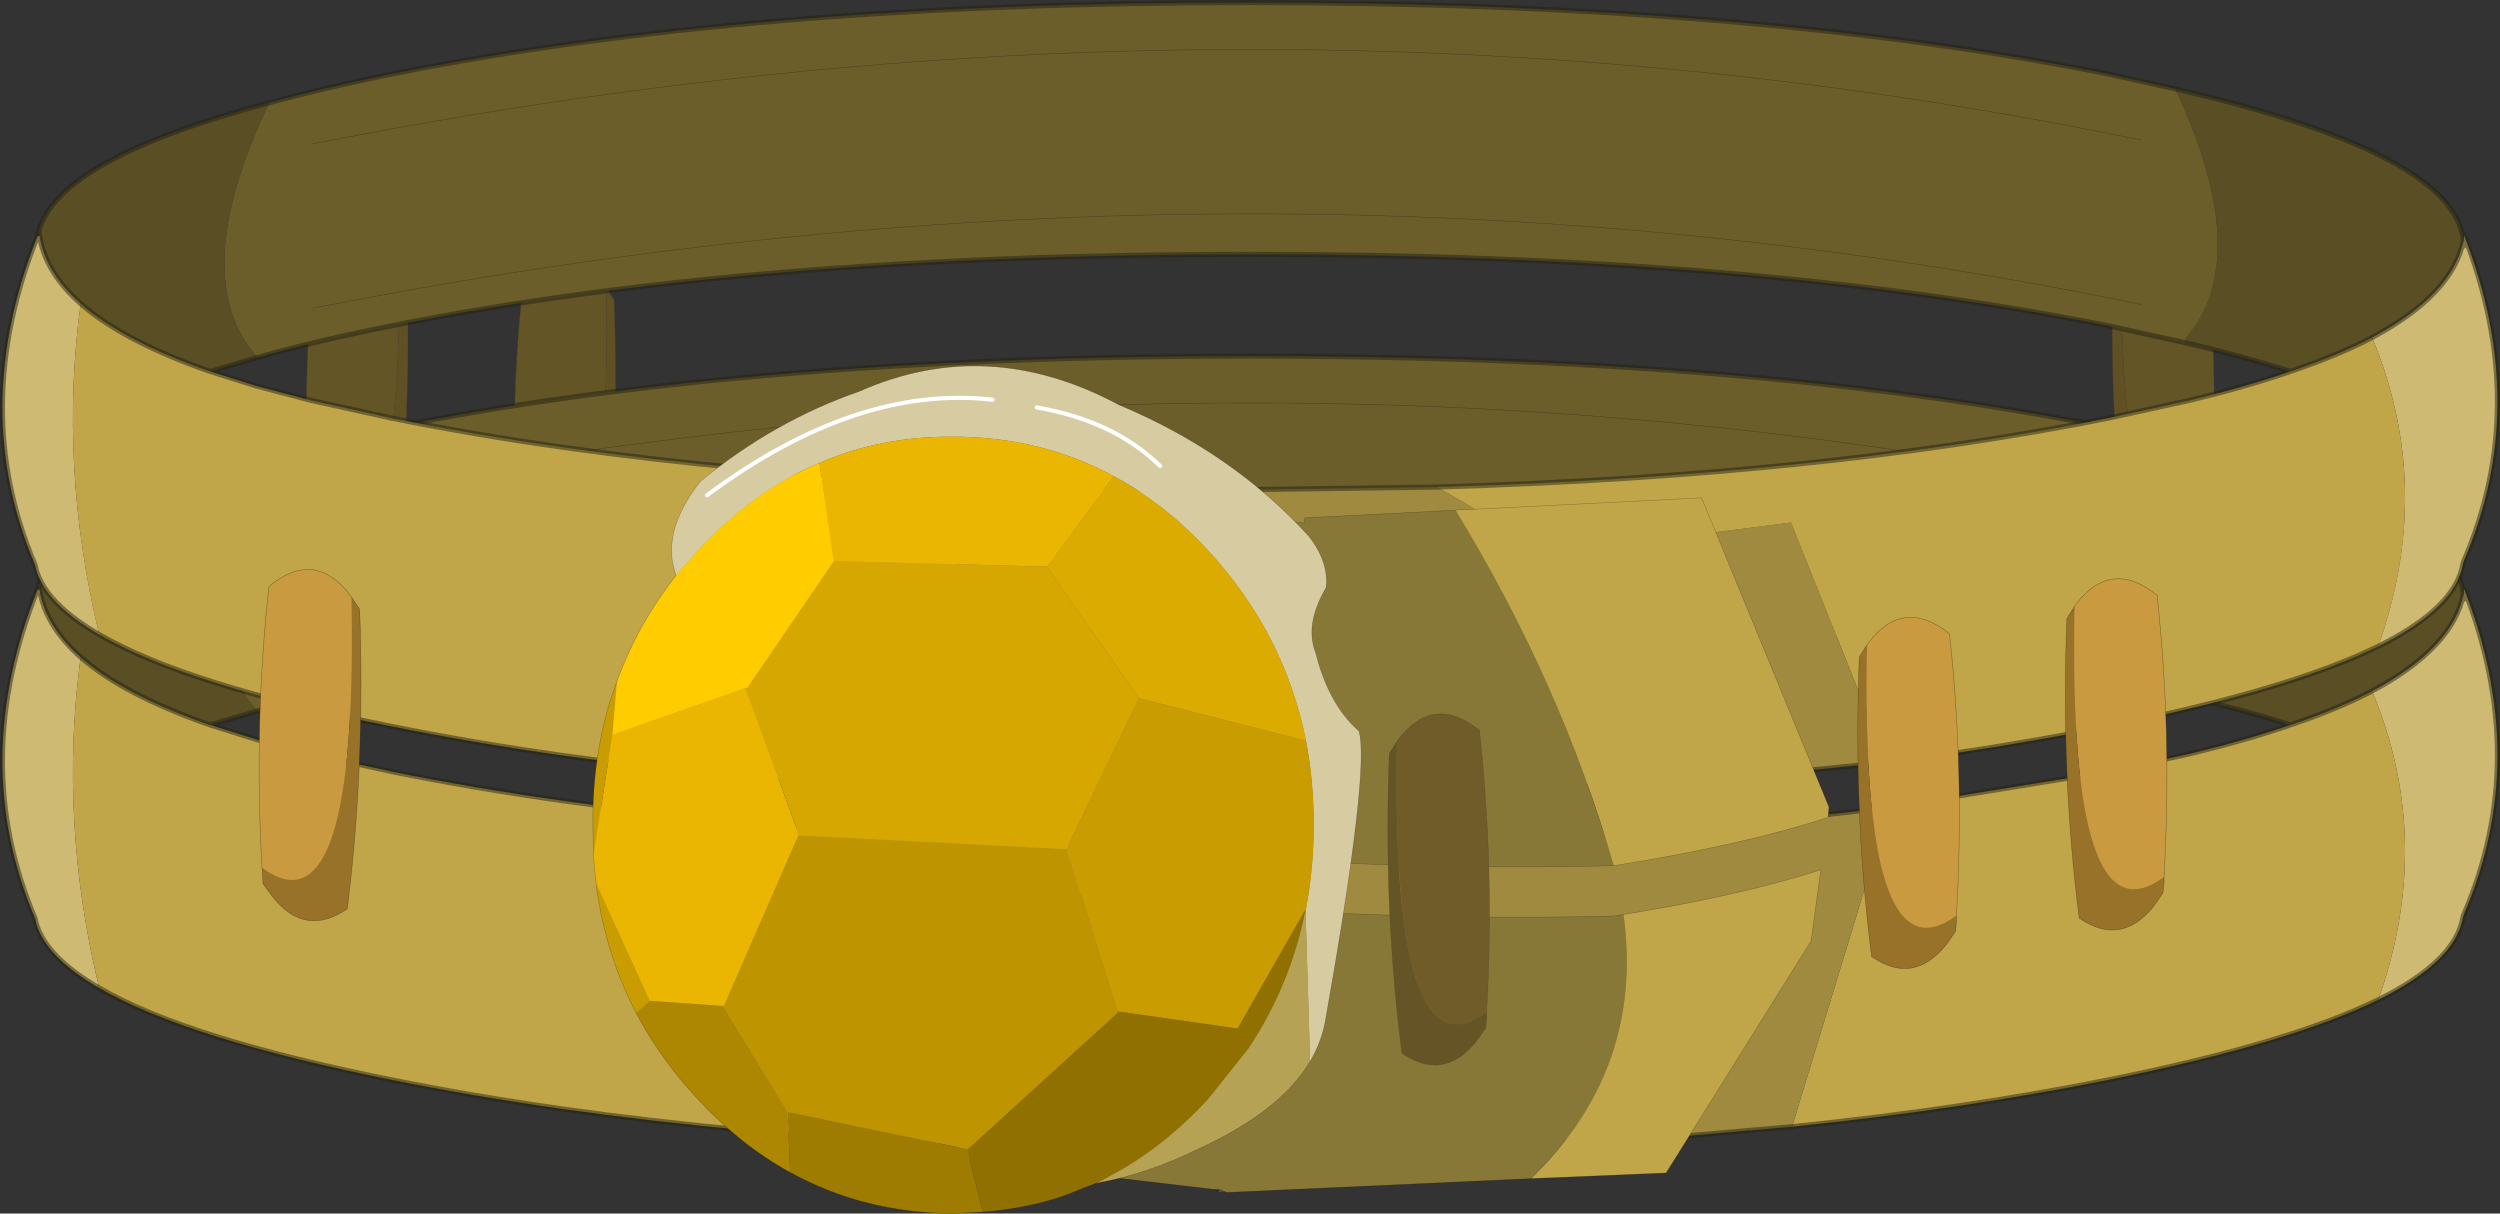
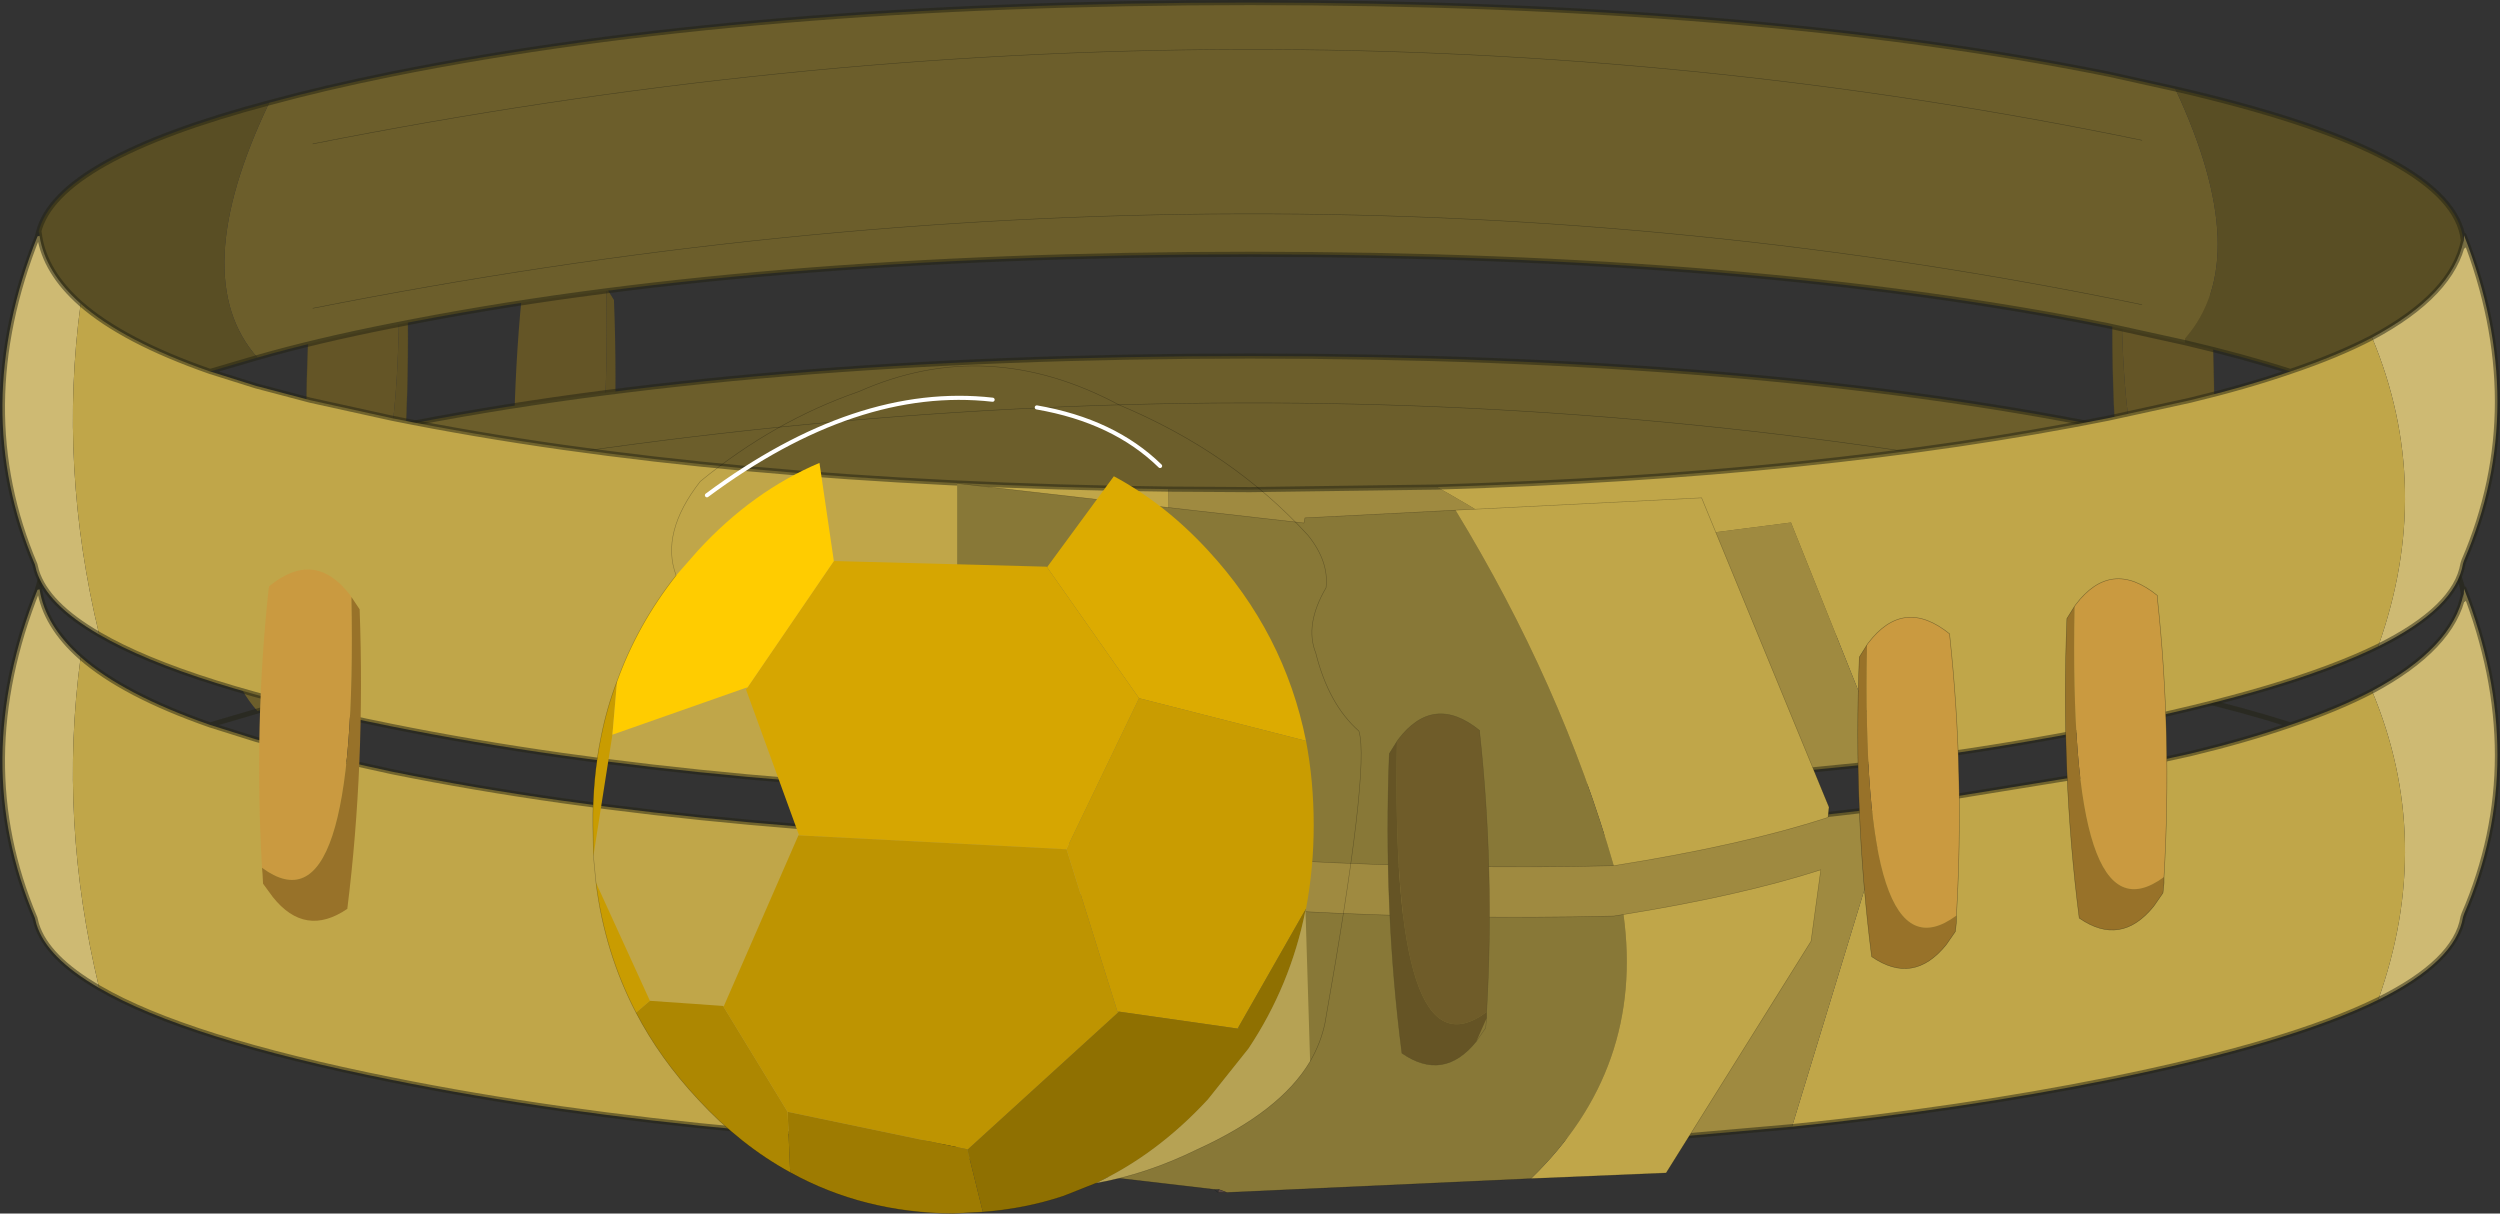
<svg xmlns="http://www.w3.org/2000/svg" xmlns:xlink="http://www.w3.org/1999/xlink" width="243.3px" height="118.1px">
  <rect width="100%" height="100%" fill="#333333" stroke="none" />
  <g transform="matrix(1, 0, 0, 1, -155.15, -87.8)">
    <use xlink:href="#object-0" width="185.7" height="38.8" transform="matrix(1, 0, 0, 1, 184.95, 108.5)" />
    <use xlink:href="#object-1" width="243.3" height="116.05" transform="matrix(1, 0, 0, 1, 155.15, 87.8)" />
    <use xlink:href="#object-2" width="9.9" height="34.15" transform="matrix(1, -0.001, 0.001, 1, 290.2, 157.3)" />
    <use xlink:href="#object-3" width="74.75" height="82.5" transform="matrix(1, 0, 0, 1, 212.85, 123.4)" />
  </g>
  <defs>
    <g transform="matrix(1, 0, 0, 1, 92.85, 19.4)" id="object-0">
      <path fill-rule="evenodd" fill="#645526" stroke="none" d="M-63.65 -12.1L-63.75 -12.25Q-67.2 -16.8 -71.7 -13.15L-71.7 -12.95Q-73.15 0.5 -72.35 14.25Q-63 21.15 -63.65 -12.1" />
      <path fill-rule="evenodd" fill="#5f5124" stroke="none" d="M-72.35 14.25L-72.35 14.85L-72.25 15.8L-71.35 17.1Q-68.15 21.05 -64.1 18.25Q-62.3 4.2 -62.9 -10.9L-63.65 -12.1Q-63 21.15 -72.35 14.25" />
-       <path fill="none" stroke="#534921" stroke-opacity="0.502" stroke-width="0.05" stroke-linecap="round" stroke-linejoin="round" d="M-63.65 -12.1L-63.75 -12.25Q-67.2 -16.8 -71.7 -13.15L-71.7 -12.95Q-73.15 0.5 -72.35 14.25L-72.35 14.85L-72.25 15.8L-71.35 17.1Q-68.15 21.05 -64.1 18.25Q-62.3 4.2 -62.9 -10.9L-63.65 -12.1" />
      <path fill-rule="evenodd" fill="#645526" stroke="none" d="M-83.85 -15.85L-83.95 -16Q-87.4 -20.55 -91.9 -16.9L-91.9 -16.7Q-93.35 -3.25 -92.55 10.5Q-83.2 17.4 -83.85 -15.85" />
      <path fill-rule="evenodd" fill="#5f5124" stroke="none" d="M-92.55 10.5L-92.55 11.1L-92.45 12.05L-91.55 13.35Q-88.35 17.3 -84.3 14.5Q-82.5 0.45 -83.1 -14.65L-83.85 -15.85Q-83.2 17.4 -92.55 10.5" />
      <path fill="none" stroke="#534921" stroke-opacity="0.502" stroke-width="0.05" stroke-linecap="round" stroke-linejoin="round" d="M-83.85 -15.85L-83.95 -16Q-87.4 -20.55 -91.9 -16.9L-91.9 -16.7Q-93.35 -3.25 -92.55 10.5L-92.55 11.1L-92.45 12.05L-91.55 13.35Q-88.35 17.3 -84.3 14.5Q-82.5 0.45 -83.1 -14.65L-83.85 -15.85" />
      <path fill-rule="evenodd" fill="#645526" stroke="none" d="M92.55 9.6Q93.35 -4.15 91.9 -17.6L91.85 -17.8Q87.4 -21.45 83.95 -16.9L83.85 -16.75Q83.2 16.5 92.55 9.6" />
      <path fill-rule="evenodd" fill="#5f5124" stroke="none" d="M92.55 9.6Q83.2 16.5 83.85 -16.75L83.05 -15.55Q82.5 -0.45 84.25 13.6Q88.35 16.4 91.5 12.45L92.45 11.15L92.5 10.2L92.55 9.6" />
      <path fill="none" stroke="#534921" stroke-opacity="0.502" stroke-width="0.05" stroke-linecap="round" stroke-linejoin="round" d="M83.85 -16.75L83.95 -16.9Q87.4 -21.45 91.85 -17.8L91.9 -17.6Q93.35 -4.15 92.55 9.6L92.5 10.2L92.45 11.15L91.5 12.45Q88.35 16.4 84.25 13.6Q82.5 -0.45 83.05 -15.55L83.85 -16.75" />
    </g>
    <g transform="matrix(1, 0, 0, 1, -155.15, -87.8)" id="object-1">
      <path fill-rule="evenodd" fill="#ceba73" stroke="none" d="M394.95 145.1Q401.45 161.65 394.95 176.75L394.85 177.05Q394.15 181.35 386.6 185.1Q392.1 169.65 386 155.05Q393.85 150.85 394.9 145.6L394.9 146.15L394.95 145.1M164.8 183.95Q159.7 181 158.7 177.75L158.55 177.15Q152.1 161.95 158.8 145.2L159 145.15Q159.55 148.7 163 151.75Q160.85 167.6 164.8 183.95" />
      <path fill-rule="evenodd" fill="#c0a649" stroke="none" d="M386.6 185.1Q377.95 189.35 360.3 192.9Q346.1 195.75 329.55 197.45L339.05 166.35L360.3 162.9L368.3 161.15Q373.7 159.85 378.05 158.35Q382.65 156.8 386 155.05Q392.1 169.65 386.6 185.1M268.35 199.8Q224.85 199.25 193.3 192.9Q173.3 188.9 164.8 183.95Q160.85 167.6 163 151.75Q167.15 155.4 175.6 158.35L180.05 159.75L185.35 161.15L193.3 162.9Q225.05 169.3 268.85 169.8L268.35 199.8" />
      <path fill-rule="evenodd" fill="#9f8a40" stroke="none" d="M329.55 197.45L318.7 198.4L276.8 199.85L268.35 199.8L268.85 169.8L276.8 169.85L295 169.6Q318.95 168.9 339.05 166.35L329.55 197.45" />
-       <path fill-rule="evenodd" fill="#594e24" stroke="none" d="M158.9 144.8Q160.65 137.7 181.35 132.2Q173.25 149.15 180.2 157L175.6 158.35Q167.15 155.4 163 151.75Q159.55 148.7 159 145.15L159 145.1L158.95 144.8L158.9 144.8M366.85 130.85Q393.1 136.9 394.8 145.05L394.85 145.4L394.9 145.6Q393.85 150.85 386 155.05Q382.65 156.8 378.05 158.35Q373.55 156.9 367.8 155.55L367.8 155.15Q374.6 147.4 366.85 130.85" />
      <path fill-rule="evenodd" fill="#6c5e2b" stroke="none" d="M181.35 132.2Q186.65 130.75 193.3 129.4Q227.9 122.45 276.8 122.45Q325.7 122.45 360.3 129.4L366.85 130.85Q374.6 147.4 367.8 155.15L367.8 155.55L360.3 153.9Q325.7 146.95 276.8 146.95Q227.9 146.95 193.3 153.9Q185.95 155.35 180.2 157Q173.25 149.15 181.35 132.2M158.9 144.8L158.95 144.8L158.9 144.8M363.6 135.85Q277.45 118 185.6 136.2Q277.45 118 363.6 135.85M363.6 151.85Q277.45 134 185.6 152.2Q277.45 134 363.6 151.85" />
      <path fill="none" stroke="#232312" stroke-opacity="0.502" stroke-width="0.5" stroke-linecap="round" stroke-linejoin="round" d="M394.85 145.4L394.95 145.1Q401.45 161.65 394.95 176.75L394.85 177.05Q394.15 181.35 386.6 185.1Q377.95 189.35 360.3 192.9Q346.1 195.75 329.55 197.45L318.7 198.4L276.8 199.85L268.35 199.8Q224.85 199.25 193.3 192.9Q173.3 188.9 164.8 183.95Q159.7 181 158.7 177.75L158.55 177.15Q152.1 161.95 158.8 145.2L158.8 145.15L158.9 144.8Q160.65 137.7 181.35 132.2Q186.65 130.75 193.3 129.4Q227.9 122.45 276.8 122.45Q325.7 122.45 360.3 129.4L366.85 130.85Q393.1 136.9 394.8 145.05L394.85 145.4L394.9 145.6L394.95 145.1L394.9 146.15L394.9 145.6Q393.85 150.85 386 155.05Q382.65 156.8 378.05 158.35Q373.7 159.85 368.3 161.15L360.3 162.9L339.05 166.35Q318.95 168.9 295 169.6L276.8 169.85L268.85 169.8Q225.05 169.3 193.3 162.9L185.35 161.15L180.05 159.75L175.6 158.35L180.2 157Q185.95 155.35 193.3 153.9Q227.9 146.95 276.8 146.95Q325.7 146.95 360.3 153.9L367.8 155.55Q373.55 156.9 378.05 158.35M175.6 158.35Q167.15 155.4 163 151.75Q159.55 148.7 159 145.15L159 145.1L158.95 144.8L158.8 145.15" />
      <path fill="none" stroke="#232312" stroke-opacity="0.502" stroke-width="0.05" stroke-linecap="round" stroke-linejoin="round" d="M185.6 136.2Q277.45 118 363.6 135.85M185.6 152.2Q277.45 134 363.6 151.85" />
      <path fill-rule="evenodd" fill="#6c5e2b" stroke="none" d="M181.35 97.8Q186.65 96.35 193.3 95Q227.9 88.05 276.8 88.05Q325.7 88.05 360.3 95L366.85 96.45Q374.6 113 367.8 120.75L367.8 121.15L360.3 119.5Q325.7 112.55 276.8 112.55Q227.9 112.55 193.3 119.5Q185.95 120.95 180.2 122.6Q173.25 114.75 181.35 97.8M158.9 110.4L158.95 110.4L158.9 110.4M363.6 117.45Q277.45 99.6 185.6 117.8Q277.45 99.6 363.6 117.45M363.6 101.45Q277.45 83.6 185.6 101.8Q277.45 83.6 363.6 101.45" />
      <path fill-rule="evenodd" fill="#594e24" stroke="none" d="M366.85 96.45Q393.1 102.5 394.8 110.65L394.85 111L394.9 111.2Q393.85 116.45 386 120.65Q382.65 122.4 378.05 123.95Q373.55 122.5 367.8 121.15L367.8 120.75Q374.6 113 366.85 96.45M158.9 110.4Q160.65 103.3 181.35 97.8Q173.25 114.75 180.2 122.6L175.6 123.95Q167.15 121 163 117.35Q159.55 114.3 159 110.75L159 110.7L158.95 110.4L158.9 110.4" />
      <path fill-rule="evenodd" fill="#ceba73" stroke="none" d="M394.95 110.7Q401.45 127.25 394.95 142.35L394.85 142.65Q394.15 146.95 386.6 150.7Q392.1 135.25 386 120.65Q393.85 116.45 394.9 111.2L394.9 111.75L394.95 110.7M164.8 149.55Q159.7 146.6 158.7 143.35L158.55 142.75Q152.1 127.55 158.8 110.8L159 110.75Q159.55 114.3 163 117.35Q160.85 133.2 164.8 149.55" />
      <path fill-rule="evenodd" fill="#c0a649" stroke="none" d="M386.6 150.7Q377.95 154.95 360.3 158.5Q350.15 160.55 338.8 162L329.45 138.65L305.4 141.75Q300.9 138.5 295 135.2Q332.35 134.1 360.3 128.5L368.3 126.75Q373.7 125.45 378.05 123.95Q382.65 122.4 386 120.65Q392.1 135.25 386.6 150.7M268.35 165.4Q224.85 164.85 193.3 158.5Q173.3 154.5 164.8 149.55Q160.85 133.2 163 117.35Q167.15 121 175.6 123.95L180.05 125.35L185.35 126.75L193.3 128.5Q225.05 134.9 268.85 135.4L268.35 165.4" />
      <path fill-rule="evenodd" fill="#9f8a40" stroke="none" d="M295 135.2Q300.9 138.5 305.4 141.75L329.45 138.65L338.8 162L318.7 164L276.8 165.45L268.35 165.4L268.85 135.4L276.8 135.45L295 135.2" />
      <path fill="none" stroke="#232312" stroke-opacity="0.502" stroke-width="0.5" stroke-linecap="round" stroke-linejoin="round" d="M181.35 97.8Q186.65 96.35 193.3 95Q227.9 88.05 276.8 88.05Q325.7 88.05 360.3 95L366.85 96.45Q393.1 102.5 394.8 110.65L394.85 111L394.95 110.7Q401.45 127.25 394.95 142.35L394.85 142.65Q394.15 146.95 386.6 150.7Q377.95 154.95 360.3 158.5Q350.15 160.55 338.8 162L318.7 164L276.8 165.45L268.35 165.4Q224.85 164.85 193.3 158.5Q173.3 154.5 164.8 149.55Q159.7 146.6 158.7 143.35L158.55 142.75Q152.1 127.55 158.8 110.8L158.8 110.75L158.9 110.4Q160.65 103.3 181.35 97.8M394.9 111.2L394.85 111M394.9 111.2L394.9 111.75L394.95 110.7L394.9 111.2Q393.85 116.45 386 120.65Q382.65 122.4 378.05 123.95Q373.55 122.5 367.8 121.15L360.3 119.5Q325.7 112.55 276.8 112.55Q227.9 112.55 193.3 119.5Q185.95 120.95 180.2 122.6L175.6 123.95Q167.15 121 163 117.35Q159.55 114.3 159 110.75L159 110.7L158.95 110.4L158.8 110.75M378.05 123.95Q373.7 125.45 368.3 126.75L360.3 128.5Q332.35 134.1 295 135.2L276.8 135.45L268.85 135.4Q225.05 134.9 193.3 128.5L185.35 126.75L180.05 125.35L175.6 123.95" />
      <path fill="none" stroke="#000000" stroke-opacity="0.302" stroke-width="0.05" stroke-linecap="round" stroke-linejoin="round" d="M338.8 162L339 162.55" />
      <path fill="none" stroke="#232312" stroke-opacity="0.502" stroke-width="0.05" stroke-linecap="round" stroke-linejoin="round" d="M185.6 117.8Q277.45 99.6 363.6 117.45M185.6 101.8Q277.45 83.6 363.6 101.45" />
      <path fill-rule="evenodd" fill="#ca9a40" stroke="none" d="M336.85 150.55L336.95 150.4Q340.4 145.85 344.9 149.5L344.9 149.7Q346.35 163.15 345.55 176.9Q336.2 183.8 336.85 150.55" />
      <path fill-rule="evenodd" fill="#987229" stroke="none" d="M345.55 176.9L345.55 177.5L345.45 178.45L344.55 179.75Q341.35 183.7 337.3 180.9Q335.5 166.85 336.1 151.75L336.85 150.55Q336.2 183.8 345.55 176.9" />
      <path fill="none" stroke="#232312" stroke-opacity="0.502" stroke-width="0.05" stroke-linecap="round" stroke-linejoin="round" d="M336.85 150.55L336.95 150.4Q340.4 145.85 344.9 149.5L344.9 149.7Q346.35 163.15 345.55 176.9L345.55 177.5L345.45 178.45L344.55 179.75Q341.35 183.7 337.3 180.9Q335.5 166.85 336.1 151.75L336.85 150.55" />
      <path fill-rule="evenodd" fill="#ca9a40" stroke="none" d="M357.05 146.8L357.15 146.65Q360.6 142.1 365.1 145.75L365.1 145.95Q366.55 159.4 365.75 173.15Q356.4 180.05 357.05 146.8" />
      <path fill-rule="evenodd" fill="#987229" stroke="none" d="M365.75 173.15L365.75 173.75L365.65 174.7L364.75 176Q361.55 179.95 357.5 177.15Q355.7 163.1 356.3 148L357.05 146.8Q356.4 180.05 365.75 173.15" />
      <path fill="none" stroke="#232312" stroke-opacity="0.502" stroke-width="0.05" stroke-linecap="round" stroke-linejoin="round" d="M357.05 146.8L357.15 146.65Q360.6 142.1 365.1 145.75L365.1 145.95Q366.55 159.4 365.75 173.15L365.75 173.75L365.65 174.7L364.75 176Q361.55 179.95 357.5 177.15Q355.7 163.1 356.3 148L357.05 146.8" />
      <path fill-rule="evenodd" fill="#ca9a40" stroke="none" d="M180.65 172.25Q179.85 158.5 181.3 145.05L181.35 144.85Q185.8 141.2 189.25 145.75L189.35 145.9Q190 179.15 180.65 172.25" />
      <path fill-rule="evenodd" fill="#987229" stroke="none" d="M180.65 172.25Q190 179.15 189.35 145.9L190.15 147.1Q190.7 162.2 188.95 176.25Q184.85 179.05 181.7 175.1L180.75 173.8L180.7 172.85L180.65 172.25" />
-       <path fill="none" stroke="#232312" stroke-opacity="0.502" stroke-width="0.05" stroke-linecap="round" stroke-linejoin="round" d="M189.35 145.9L189.25 145.75Q185.8 141.2 181.35 144.85L181.3 145.05Q179.85 158.5 180.65 172.25L180.7 172.85L180.75 173.8L181.7 175.1Q184.85 179.05 188.95 176.25Q190.7 162.2 190.15 147.1L189.35 145.9" />
      <path fill-rule="evenodd" fill="#c0a649" stroke="none" d="M296.8 137.45L320.75 136.25L333.15 166.35L333.05 167.35Q324.8 170.05 312.2 172.05Q307.1 154.35 296.8 137.45M313.15 176.8Q324.6 174.95 332.35 172.45L331.4 179.4L317.3 201.95L304.15 202.5Q315.2 191.8 313.15 176.8" />
      <path fill-rule="evenodd" fill="#887837" stroke="none" d="M312.2 172.05Q282 172.8 248.3 168.65L248.3 134.85L282.05 138.7L282.15 138.2L296.8 137.45Q307.1 154.35 312.2 172.05M304.15 202.5L274.55 203.85L273.75 203.55L273.3 203.55L253.65 201.25L248.3 200.4L248.3 173.55Q282 177.7 312.2 176.95L313.15 176.8Q315.2 191.8 304.15 202.5" />
      <path fill-rule="evenodd" fill="#584943" stroke="none" d="M274.55 203.85L273.7 203.85L273.75 203.55L274.55 203.85" />
      <path fill="none" stroke="#000000" stroke-opacity="0.302" stroke-width="0.05" stroke-linecap="round" stroke-linejoin="round" d="M296.8 137.45L320.75 136.25L333.15 166.35L333.05 167.35Q324.8 170.05 312.2 172.05Q282 172.8 248.3 168.65L246.5 168.65M313.15 176.8Q324.6 174.95 332.35 172.45L331.4 179.4L317.3 201.95L304.15 202.5L274.55 203.85L273.7 203.85L273.3 203.55L253.65 201.25L248.3 200.4M248.3 173.55Q282 177.7 312.2 176.95L313.15 176.8M248.3 134.85L282.05 138.7L282.15 138.2L296.8 137.45M273.7 203.85L273.75 203.55L273.3 203.55M273.75 203.55L274.55 203.85" />
    </g>
    <g transform="matrix(1, 0, 0, 1, 4.95, 17.05)" id="object-2">
      <path fill-rule="evenodd" fill="#6f5c29" stroke="none" d="M-4.05 -14.4L-3.95 -14.55Q-0.5 -19.1 4 -15.45L4 -15.25Q5.45 -1.8 4.65 11.95Q-4.7 18.85 -4.05 -14.4" />
-       <path fill-rule="evenodd" fill="#655425" stroke="none" d="M4.65 11.95L4.65 12.55L4.55 13.5L3.65 14.8Q0.45 18.75 -3.6 15.95Q-5.4 1.9 -4.8 -13.2L-4.05 -14.4Q-4.7 18.85 4.65 11.95" />
+       <path fill-rule="evenodd" fill="#655425" stroke="none" d="M4.65 11.95L4.65 12.55L3.65 14.8Q0.45 18.75 -3.6 15.95Q-5.4 1.9 -4.8 -13.2L-4.05 -14.4Q-4.7 18.85 4.65 11.95" />
      <path fill="none" stroke="#4d4420" stroke-opacity="0.502" stroke-width="0.05" stroke-linecap="round" stroke-linejoin="round" d="M-4.05 -14.4L-3.95 -14.55Q-0.5 -19.1 4 -15.45L4 -15.25Q5.45 -1.8 4.65 11.95L4.65 12.55L4.55 13.5L3.65 14.8Q0.45 18.75 -3.6 15.95Q-5.4 1.9 -4.8 -13.2L-4.05 -14.4" />
    </g>
    <g transform="matrix(1, 0, 0, 1, 37.35, 41.25)" id="object-3">
-       <path fill-rule="evenodd" fill="#d7cba2" stroke="none" d="M17.85 -31.5Q13.35 -35.9 5.85 -37.2Q13.35 -35.9 17.85 -31.5M32.05 -4.75Q29.95 -15.25 22.5 -23.3Q18.3 -27.85 13.35 -30.5Q6.25 -34.35 -2.3 -34.35Q-9.3 -34.4 -15.3 -31.8Q-21.8 -29.05 -27.1 -23.3L-29.25 -20.85Q-30.8 -25 -26.9 -30Q-19.7 -35.9 -11.45 -38.75Q1.05 -44.3 13.85 -37.45Q24.85 -32.85 32.25 -24.75Q34.3 -22.2 34 -19.65Q31.9 -16.05 33 -13.3Q34.25 -8.3 37.2 -5.7Q38.3 -2.1 33.9 22.7Q33.5 24.65 32.45 26.45L32 11.75L32.05 11.6Q32.8 7.65 32.8 3.45Q32.8 -0.85 32.05 -4.75M1.55 -37.95Q-11.7 -39.45 -26.25 -28.65Q-11.7 -39.45 1.55 -37.95" />
      <path fill-rule="evenodd" fill="#dcab01" stroke="none" d="M32.05 -4.75L15.8 -8.9L6.85 -21.65L13.35 -30.5Q18.3 -27.85 22.5 -23.3Q29.95 -15.25 32.05 -4.75" />
      <path fill-rule="evenodd" fill="#c99c01" stroke="none" d="M15.8 -8.9L32.05 -4.75Q32.8 -0.85 32.8 3.45Q32.8 7.65 32.05 11.6L31.95 11.75L25.45 23.15L25.4 23.25L13.85 21.6L13.7 21.6L8.75 5.8L8.75 5.75L15.8 -8.9M-33.15 21.7Q-36.2 15.85 -37.05 9.05L-31.8 20.55L-33.15 21.7M-37.3 6.45L-37.35 3.45Q-37.4 -1.05 -36.55 -5.15Q-36 -7.95 -35 -10.55L-35.45 -5.35L-37.3 6.45" />
-       <path fill-rule="evenodd" fill="#ebb601" stroke="none" d="M13.35 -30.5L6.85 -21.65L6.8 -21.7L-13.9 -22.25L-15.3 -31.8Q-9.3 -34.4 -2.3 -34.35Q6.25 -34.35 13.35 -30.5M-22.45 -9.75L-17.3 4.4L-17.35 4.45L-24.6 21.05L-24.65 21.05L-31.8 20.55L-37.05 9.05L-37.3 6.45L-35.45 -5.35L-22.5 -9.9L-22.45 -9.75" />
      <path fill-rule="evenodd" fill="#d6a601" stroke="none" d="M6.85 -21.65L15.8 -8.9L8.75 5.75L8.75 5.8L-17.3 4.45L-17.3 4.4L-22.45 -9.75L-22.3 -9.95L-13.9 -22.25L6.8 -21.7L6.85 -21.65" />
      <path fill-rule="evenodd" fill="#be9401" stroke="none" d="M8.75 5.8L13.7 21.6L13.75 21.7L-0.85 35L-0.9 35L-18.4 31.35L-24.65 21.1L-24.6 21.05L-17.35 4.45L-17.3 4.45L8.75 5.8" />
      <path fill-rule="evenodd" fill="#8f7001" stroke="none" d="M13.85 21.6L25.4 23.25L25.5 23.25L25.45 23.15L31.95 11.75L32 11.75Q30.55 19.05 26.45 25.2L22.5 30.15Q17.55 35.5 11.6 38.3L8.45 39.55Q4.7 40.8 0.6 41.1L-0.9 35.05L-0.85 35L13.75 21.7L13.85 21.6" />
      <path fill-rule="evenodd" fill="#475801" stroke="none" d="M31.95 11.75L32.05 11.6L32 11.75L31.95 11.75" />
      <path fill-rule="evenodd" fill="#ffcc00" stroke="none" d="M-13.9 -22.25L-22.3 -9.95L-22.5 -9.9L-35.45 -5.35L-35 -10.55Q-33 -16.1 -29.25 -20.85L-27.1 -23.3Q-21.8 -29.05 -15.3 -31.8L-13.9 -22.25" />
      <path fill-rule="evenodd" fill="#b6a254" stroke="none" d="M32.45 26.45Q29.55 31.35 21.4 35.05Q16.5 37.45 11.6 38.3Q17.55 35.5 22.5 30.15L26.45 25.2Q30.55 19.05 32 11.75L32.45 26.45" />
      <path fill-rule="evenodd" fill="#9e7b01" stroke="none" d="M0.6 41.1L-2.3 41.25Q-11 41.2 -18.15 37.25L-18.4 31.35L-0.9 35L-0.9 35.05L0.6 41.1" />
      <path fill-rule="evenodd" fill="#ad8701" stroke="none" d="M-18.15 37.25Q-23 34.6 -27.1 30.15Q-30.8 26.2 -33.15 21.7L-31.8 20.55L-24.65 21.05L-24.65 21.1L-18.4 31.35L-18.15 37.25" />
      <path fill="none" stroke="#ffffff" stroke-width="0.4" stroke-linecap="round" stroke-linejoin="round" d="M5.85 -37.2Q13.35 -35.9 17.85 -31.5M-26.25 -28.65Q-11.7 -39.45 1.55 -37.95" />
      <path fill="none" stroke="#000000" stroke-opacity="0.302" stroke-width="0.05" stroke-linecap="round" stroke-linejoin="round" d="M-29.25 -20.85Q-30.8 -25 -26.9 -30Q-19.7 -35.9 -11.45 -38.75Q1.05 -44.3 13.85 -37.45Q24.85 -32.85 32.25 -24.75Q34.3 -22.2 34 -19.65Q31.9 -16.05 33 -13.3Q34.25 -8.3 37.2 -5.7Q38.3 -2.1 33.9 22.7Q33.5 24.65 32.45 26.45Q29.55 31.35 21.4 35.05Q16.5 37.45 11.6 38.3L8.45 39.55Q4.7 40.8 0.6 41.1L-2.3 41.25Q-11 41.2 -18.15 37.25Q-23 34.6 -27.1 30.15Q-30.8 26.2 -33.15 21.7Q-36.2 15.85 -37.05 9.05L-37.3 6.45L-37.35 3.45Q-37.4 -1.05 -36.55 -5.15Q-36 -7.95 -35 -10.55Q-33 -16.1 -29.25 -20.85" />
    </g>
  </defs>
</svg>